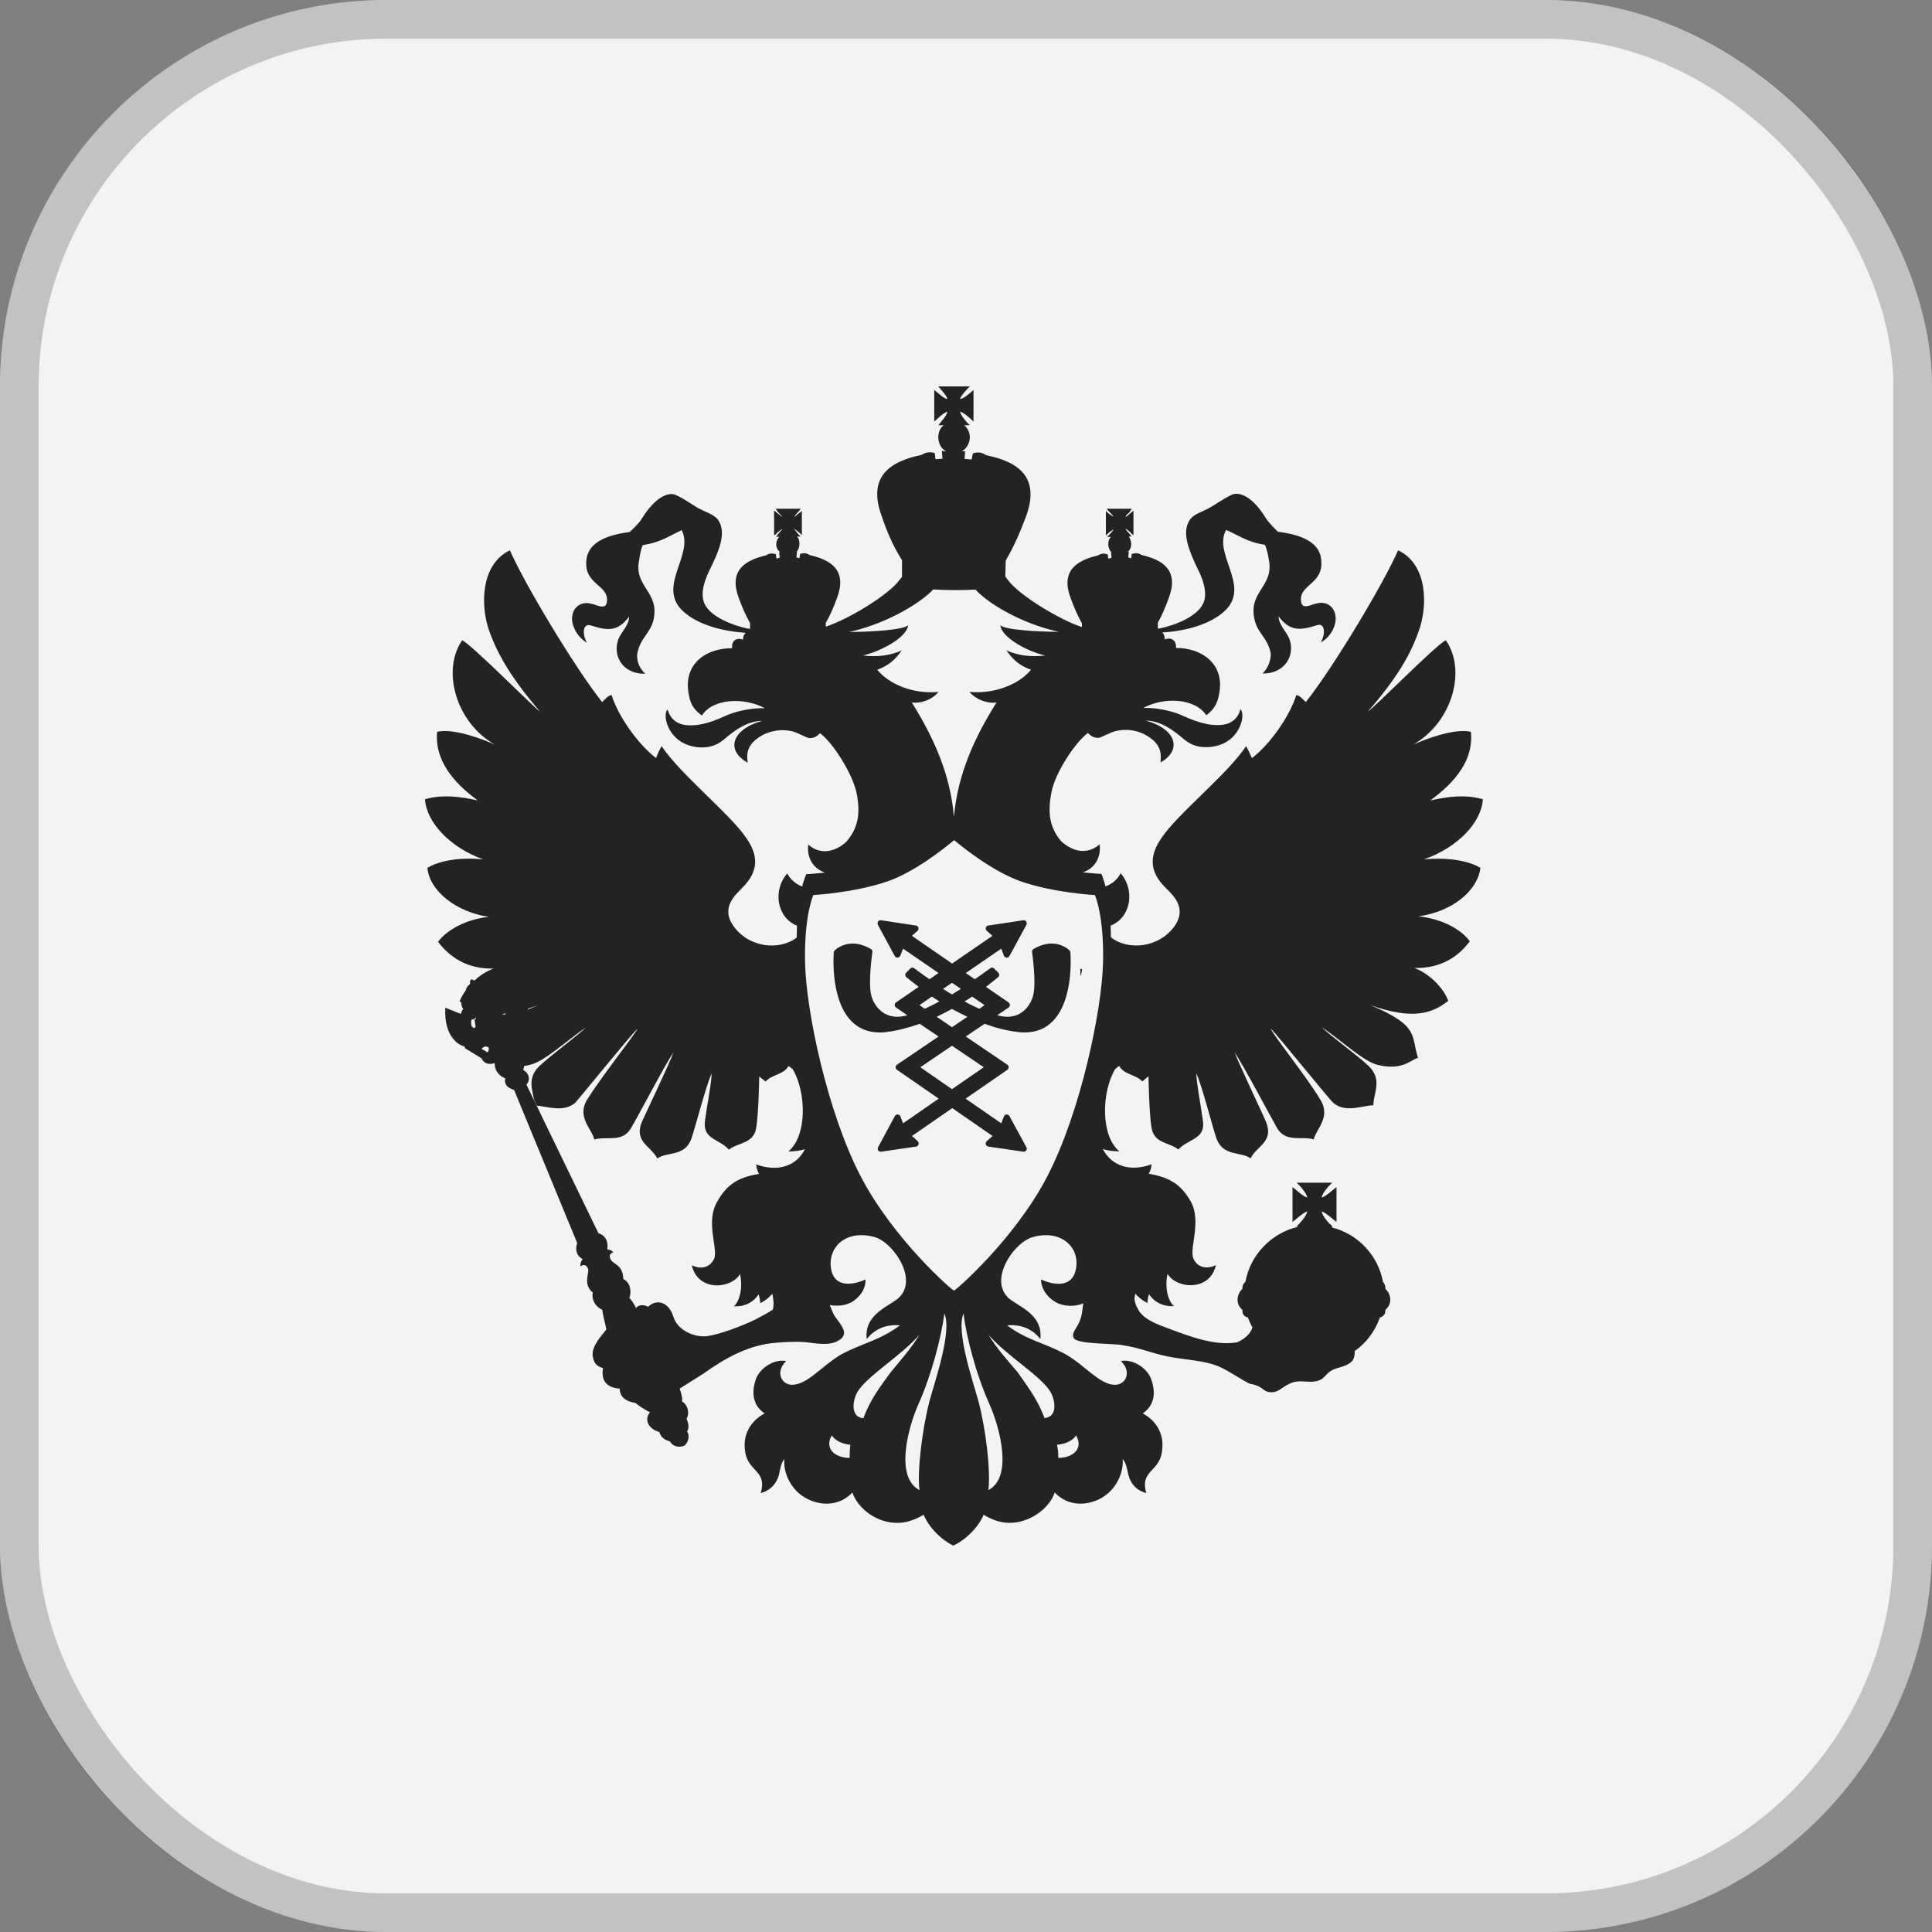
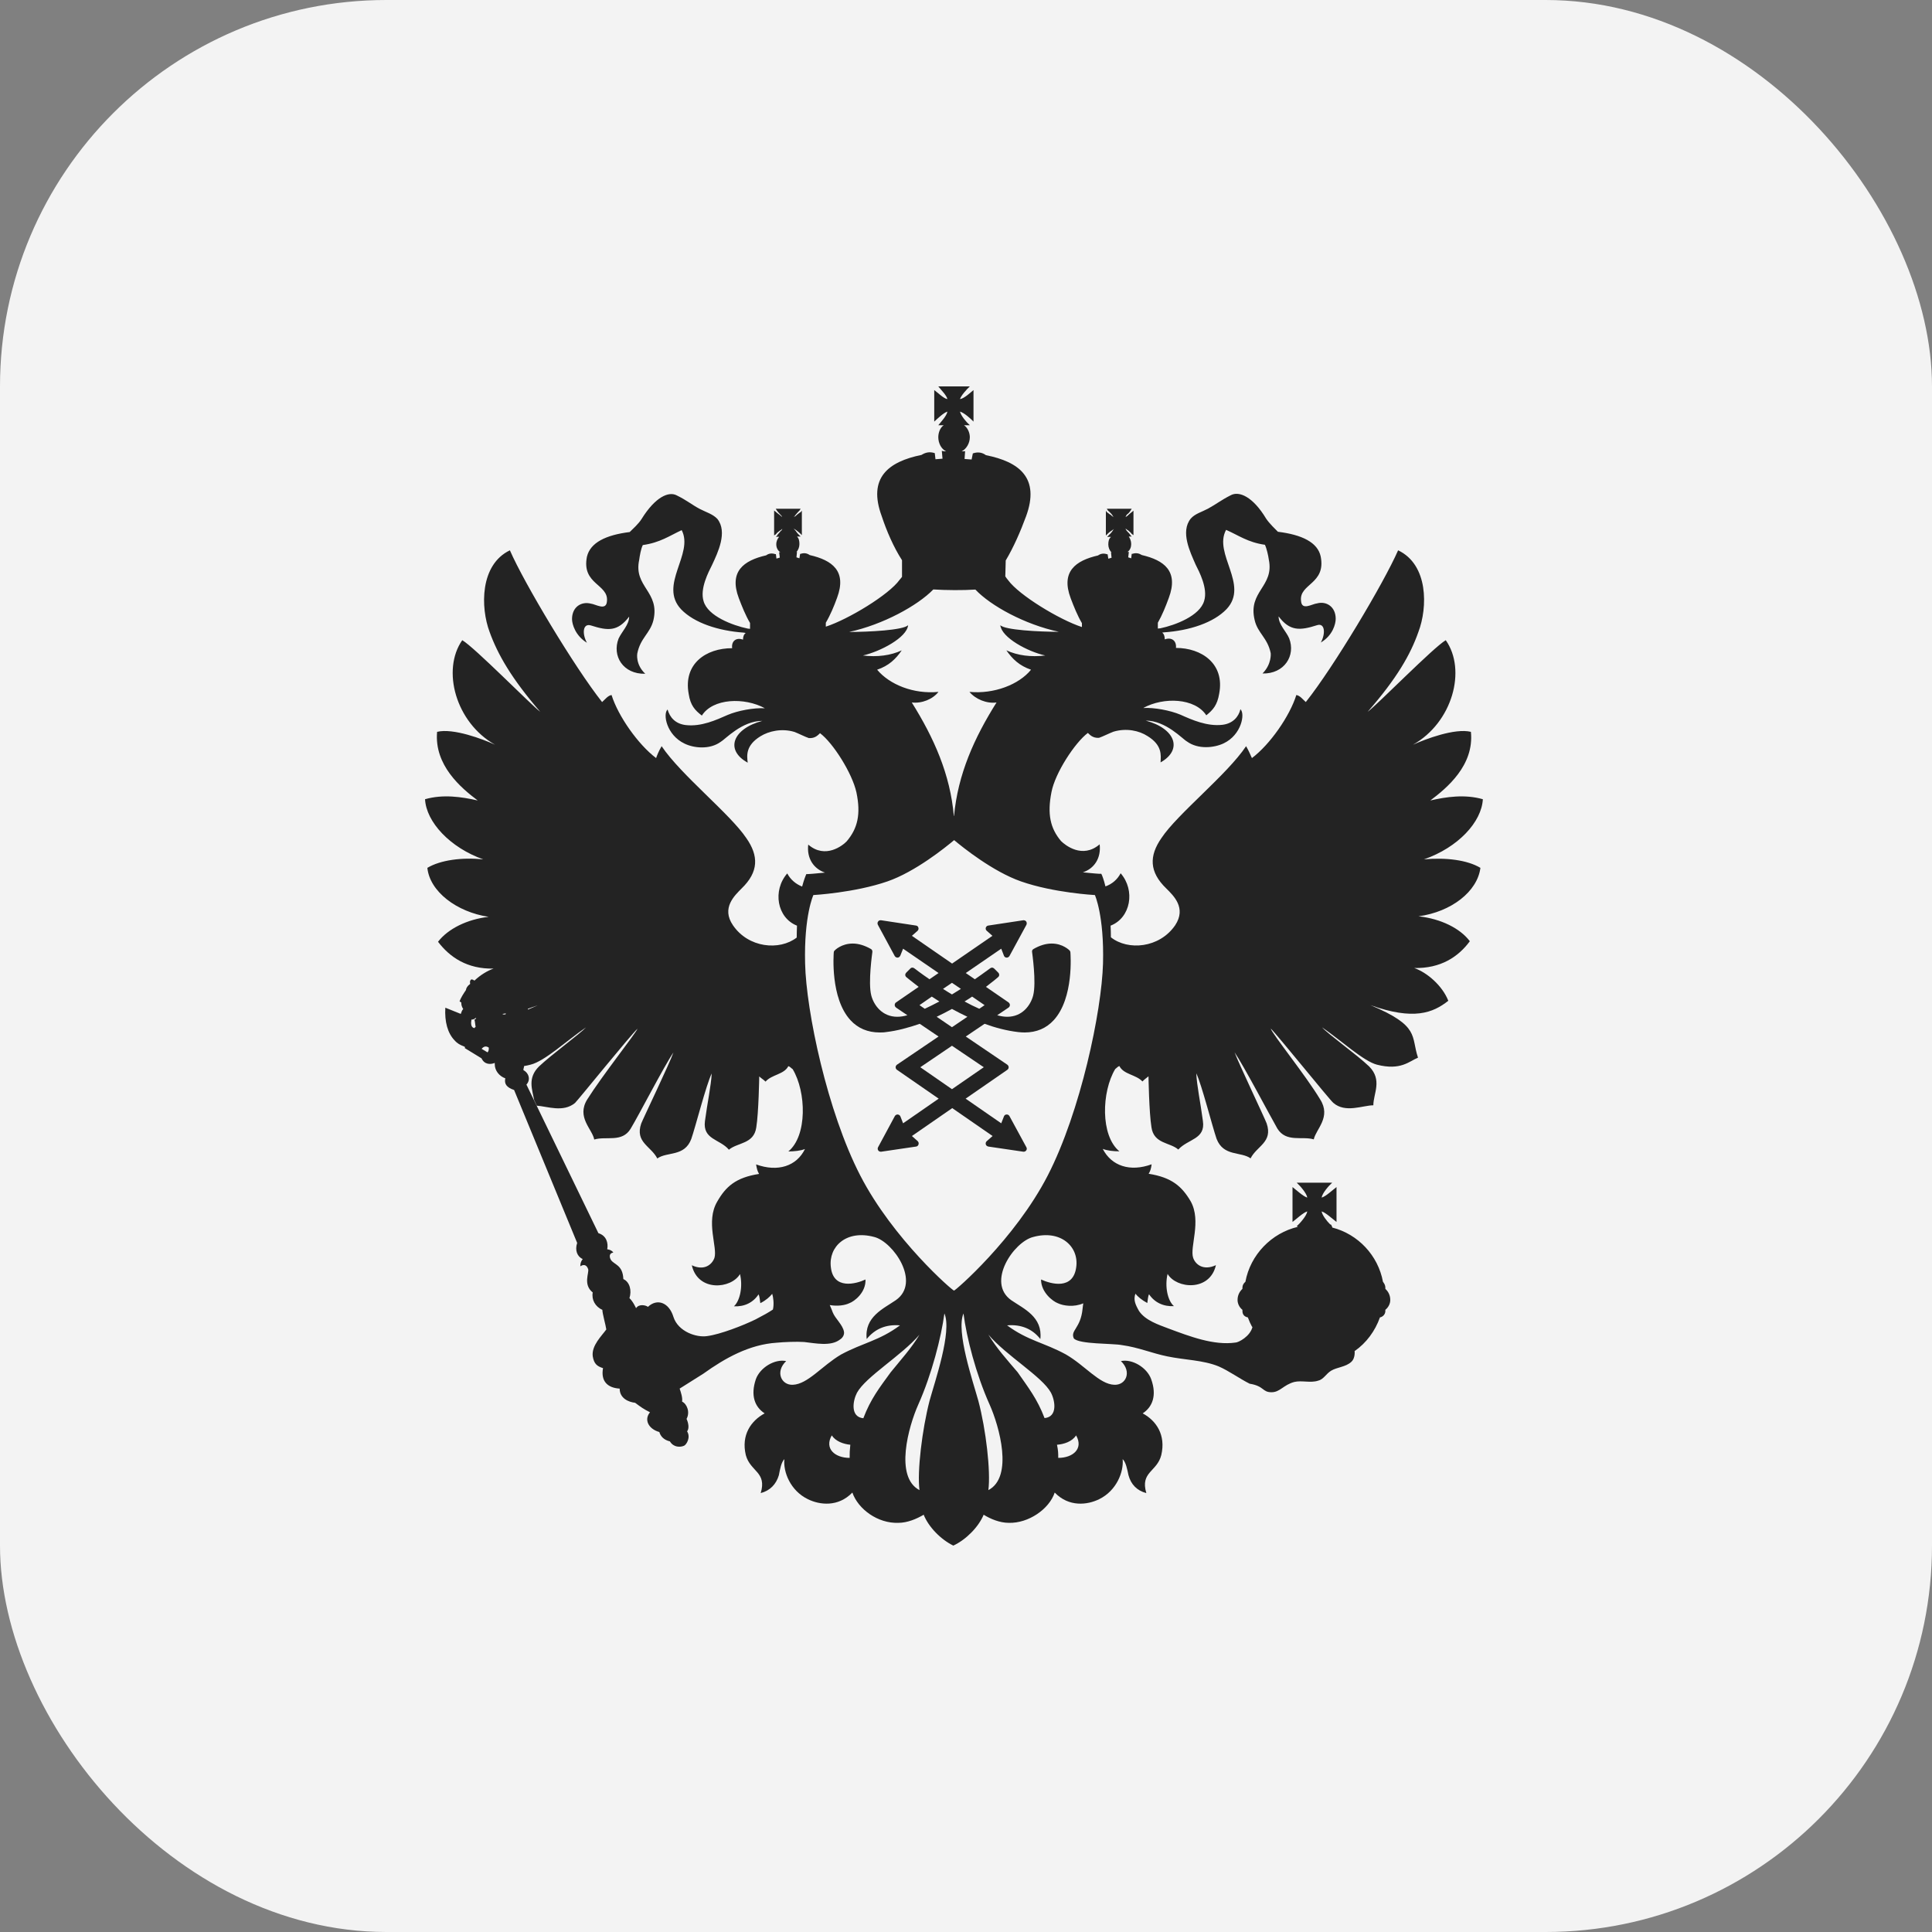
<svg xmlns="http://www.w3.org/2000/svg" width="50" height="50" viewBox="0 0 50 50" fill="none">
  <rect x="0" y="0" width="50" height="50" fill="#808080" stroke="none" />
  <rect width="50" height="50" rx="10" fill="#F3F3F3" />
-   <rect x="0.5" y="0.5" width="49" height="49" rx="9.5" stroke="black" stroke-opacity="0.2" />
  <path d="M27.684 24.601C27.677 24.594 27.509 24.419 27.218 24.419C27.064 24.419 26.907 24.468 26.749 24.559C26.721 24.573 26.703 24.604 26.71 24.636C26.71 24.643 26.826 25.427 26.738 25.764C26.672 26.016 26.458 26.314 26.069 26.314C25.985 26.314 25.901 26.3 25.81 26.275H25.807L26.101 26.076C26.122 26.062 26.136 26.037 26.136 26.009C26.136 25.981 26.122 25.96 26.101 25.942L25.516 25.54C25.701 25.399 25.817 25.302 25.831 25.288C25.849 25.273 25.859 25.252 25.859 25.231C25.859 25.21 25.852 25.189 25.835 25.172L25.73 25.067C25.715 25.053 25.695 25.042 25.674 25.042C25.656 25.042 25.639 25.049 25.625 25.06C25.617 25.063 25.463 25.182 25.229 25.343L24.994 25.182L25.912 24.552L25.982 24.734C25.992 24.762 26.02 24.783 26.052 24.783C26.052 24.783 26.052 24.783 26.055 24.783C26.083 24.783 26.111 24.765 26.125 24.741L26.563 23.935C26.577 23.907 26.574 23.876 26.56 23.851C26.546 23.83 26.521 23.816 26.493 23.816C26.49 23.816 26.486 23.816 26.483 23.816L25.579 23.953C25.547 23.956 25.523 23.977 25.512 24.009C25.505 24.037 25.512 24.068 25.537 24.089L25.684 24.219L24.64 24.937L23.6 24.219L23.747 24.089C23.768 24.068 23.778 24.037 23.768 24.009C23.761 23.977 23.736 23.956 23.705 23.953L22.801 23.816C22.797 23.816 22.794 23.816 22.791 23.816C22.762 23.816 22.738 23.827 22.724 23.851C22.706 23.876 22.706 23.907 22.72 23.935L23.155 24.741C23.169 24.765 23.197 24.783 23.225 24.783C23.228 24.783 23.228 24.783 23.228 24.783C23.26 24.783 23.284 24.762 23.299 24.734L23.372 24.552L24.29 25.182L24.055 25.343C23.82 25.182 23.666 25.063 23.663 25.06C23.649 25.049 23.631 25.042 23.614 25.042C23.593 25.042 23.572 25.049 23.558 25.067L23.453 25.172C23.439 25.186 23.428 25.207 23.428 25.231C23.428 25.252 23.439 25.273 23.456 25.288C23.474 25.302 23.589 25.399 23.775 25.54L23.19 25.942C23.169 25.956 23.155 25.981 23.155 26.009C23.155 26.037 23.169 26.058 23.19 26.076L23.484 26.275C23.484 26.275 23.484 26.275 23.481 26.275C23.39 26.3 23.305 26.314 23.221 26.314C22.832 26.314 22.615 26.016 22.549 25.764C22.461 25.427 22.577 24.643 22.577 24.636C22.58 24.604 22.566 24.573 22.538 24.559C22.377 24.468 22.22 24.419 22.069 24.419C21.775 24.419 21.606 24.59 21.599 24.601C21.585 24.611 21.578 24.632 21.578 24.646C21.575 24.695 21.484 25.827 22.009 26.401C22.202 26.612 22.458 26.72 22.762 26.72C22.815 26.72 22.875 26.72 22.931 26.71C23.228 26.675 23.519 26.594 23.803 26.496L24.29 26.825L23.214 27.554C23.193 27.571 23.179 27.593 23.179 27.62C23.179 27.645 23.19 27.67 23.214 27.687L24.293 28.433L23.372 29.071L23.302 28.892C23.291 28.864 23.263 28.846 23.232 28.843C23.232 28.843 23.232 28.843 23.228 28.843C23.2 28.843 23.172 28.86 23.158 28.885L22.724 29.691C22.71 29.715 22.713 29.75 22.727 29.771C22.741 29.792 22.766 29.806 22.794 29.806C22.797 29.806 22.801 29.806 22.805 29.806L23.708 29.673C23.74 29.67 23.764 29.645 23.771 29.617C23.782 29.586 23.771 29.554 23.75 29.533L23.6 29.4L24.644 28.678L25.688 29.4L25.537 29.533C25.512 29.554 25.505 29.586 25.512 29.617C25.519 29.645 25.547 29.666 25.579 29.673L26.483 29.806C26.486 29.806 26.49 29.806 26.493 29.806C26.518 29.806 26.542 29.796 26.56 29.771C26.577 29.747 26.577 29.715 26.563 29.691L26.125 28.885C26.111 28.86 26.087 28.843 26.055 28.843H26.052C26.017 28.843 25.992 28.864 25.982 28.892L25.912 29.071L24.99 28.433L26.069 27.687C26.09 27.673 26.104 27.648 26.104 27.62C26.104 27.593 26.09 27.571 26.069 27.554L24.994 26.825L25.481 26.496C25.761 26.598 26.052 26.675 26.35 26.71C26.409 26.717 26.465 26.72 26.518 26.72C26.826 26.72 27.078 26.612 27.271 26.401C27.796 25.827 27.705 24.695 27.702 24.646C27.702 24.632 27.695 24.615 27.684 24.601ZM24.637 25.435L24.868 25.592C24.794 25.638 24.717 25.687 24.637 25.736C24.556 25.687 24.479 25.641 24.405 25.592L24.637 25.435ZM23.796 26.013L24.115 25.792C24.178 25.831 24.241 25.872 24.311 25.918C24.185 25.985 24.059 26.048 23.933 26.107L23.796 26.013ZM25.46 27.62L24.637 28.188L23.817 27.62L24.637 27.064L25.46 27.62ZM24.637 26.584L24.241 26.314C24.381 26.247 24.511 26.181 24.637 26.111C24.763 26.181 24.896 26.247 25.036 26.314L24.637 26.584ZM25.344 26.107C25.218 26.051 25.088 25.988 24.962 25.918C25.032 25.876 25.096 25.834 25.159 25.792L25.481 26.013L25.344 26.107Z" fill="#232323" />
-   <path d="M27.961 25.266C27.992 25.203 28.006 25.084 28.006 25.084L27.961 25.07V25.266Z" fill="#232323" />
  <path d="M38.313 22.46C37.976 22.257 37.419 22.187 36.852 22.24C37.738 21.931 38.344 21.273 38.376 20.684C37.913 20.551 37.433 20.621 37.017 20.716C37.447 20.393 38.155 19.805 38.067 18.94C37.651 18.838 36.887 19.129 36.568 19.273C37.591 18.698 37.959 17.339 37.416 16.568C37.094 16.757 35.633 18.25 35.395 18.421C36.151 17.556 36.505 16.936 36.708 16.355C36.95 15.72 36.968 14.614 36.183 14.242C35.812 15.09 34.515 17.265 33.794 18.169C33.713 18.099 33.65 18.005 33.549 17.987C33.377 18.537 32.865 19.269 32.4 19.619C32.375 19.574 32.33 19.448 32.249 19.311C31.755 20.05 30.473 21.063 30.06 21.686C29.737 22.149 29.737 22.565 30.186 22.996C30.368 23.178 30.711 23.497 30.413 23.946C30.007 24.538 29.191 24.608 28.75 24.257C28.75 24.152 28.746 24.051 28.742 23.956C29.264 23.753 29.387 23.042 29.002 22.6C28.918 22.762 28.778 22.881 28.609 22.94C28.564 22.755 28.525 22.667 28.522 22.657L28.501 22.614H28.455C28.452 22.614 28.28 22.604 28.024 22.576C28.315 22.481 28.501 22.212 28.459 21.851C28.01 22.236 27.562 21.868 27.46 21.767C27.18 21.437 27.1 21.066 27.212 20.499C27.306 20.005 27.818 19.22 28.154 18.968C28.203 19.013 28.28 19.108 28.445 19.094C28.539 19.062 28.697 18.982 28.816 18.936C29.156 18.835 29.485 18.912 29.695 19.048C30.081 19.283 30.046 19.542 30.035 19.731C30.62 19.402 30.417 18.852 29.65 18.649C30.175 18.649 30.606 19.129 30.718 19.189C31.009 19.402 31.426 19.353 31.668 19.238C32.133 19.017 32.228 18.467 32.102 18.355C32.056 18.551 31.906 18.726 31.636 18.758C31.237 18.803 30.851 18.631 30.547 18.495C30.287 18.386 29.87 18.306 29.587 18.323C30.112 18.032 30.928 18.064 31.219 18.512C31.394 18.372 31.503 18.246 31.552 17.955C31.703 17.171 31.09 16.768 30.434 16.768C30.452 16.579 30.319 16.484 30.144 16.547C30.144 16.467 30.123 16.404 30.077 16.372C30.091 16.372 30.112 16.365 30.126 16.365C30.785 16.32 31.408 16.116 31.745 15.762C32.333 15.132 31.394 14.333 31.731 13.713C32.053 13.853 32.291 14.036 32.736 14.099C32.781 14.193 32.824 14.382 32.837 14.484C32.981 15.184 32.291 15.3 32.47 16.046C32.547 16.386 32.803 16.502 32.886 16.904C32.886 16.904 32.918 17.185 32.673 17.43C33.24 17.444 33.538 16.964 33.363 16.519C33.286 16.337 33.09 16.165 33.09 15.952C33.38 16.337 33.64 16.323 34.088 16.179C34.291 16.116 34.309 16.4 34.183 16.628C34.491 16.446 34.568 16.148 34.568 16.015C34.568 15.699 34.323 15.552 34.088 15.615C33.955 15.629 33.689 15.812 33.671 15.552C33.615 15.104 34.323 15.121 34.179 14.4C34.102 14.039 33.699 13.839 33.072 13.762C33.009 13.699 32.852 13.549 32.767 13.422C32.424 12.851 32.067 12.701 31.853 12.816C31.601 12.943 31.471 13.051 31.265 13.163C31.1 13.251 30.925 13.296 30.816 13.422C30.543 13.762 30.802 14.288 30.942 14.61C31.037 14.799 31.265 15.23 31.163 15.552C31.051 15.938 30.417 16.179 30.032 16.26C30.007 16.26 29.989 16.267 29.965 16.267V16.116C30.077 15.92 30.172 15.685 30.249 15.472C30.508 14.778 30.123 14.498 29.552 14.365C29.478 14.319 29.401 14.302 29.306 14.333H29.289L29.275 14.449L29.198 14.424L29.215 14.284H29.18C29.247 14.239 29.275 14.158 29.275 14.081C29.275 13.997 29.243 13.93 29.212 13.885H29.289L29.257 13.853C29.243 13.822 29.212 13.79 29.163 13.741C29.149 13.727 29.131 13.696 29.131 13.678C29.145 13.692 29.163 13.71 29.194 13.724C29.226 13.755 29.271 13.787 29.289 13.818L29.334 13.85V13.216L29.289 13.254C29.275 13.268 29.226 13.3 29.194 13.335C29.163 13.366 29.149 13.366 29.131 13.38C29.131 13.366 29.145 13.349 29.163 13.317C29.212 13.286 29.243 13.24 29.257 13.216L29.289 13.167H28.644L28.676 13.216C28.707 13.237 28.746 13.286 28.778 13.317C28.792 13.349 28.809 13.366 28.823 13.38C28.806 13.366 28.778 13.366 28.76 13.335C28.704 13.303 28.676 13.272 28.644 13.254L28.62 13.216V13.86L28.651 13.829C28.683 13.797 28.715 13.766 28.767 13.734C28.785 13.72 28.813 13.703 28.83 13.689C28.813 13.703 28.799 13.734 28.785 13.752C28.753 13.801 28.711 13.829 28.683 13.864L28.651 13.895H28.753C28.697 13.941 28.683 14.008 28.683 14.091C28.683 14.169 28.715 14.249 28.767 14.295H28.753L28.767 14.435L28.683 14.459L28.665 14.344H28.651C28.557 14.312 28.48 14.33 28.417 14.375C27.835 14.508 27.45 14.792 27.709 15.482C27.79 15.696 27.884 15.931 28 16.127V16.228C27.418 16.039 26.371 15.402 26.091 15.016C26.059 14.978 26.035 14.946 26.021 14.922H26.017L26.028 14.505C26.231 14.165 26.413 13.748 26.553 13.366C26.921 12.368 26.378 11.951 25.516 11.78C25.429 11.716 25.32 11.685 25.177 11.734L25.145 11.892L24.963 11.878L24.977 11.675C24.952 11.681 24.921 11.681 24.889 11.681C25.012 11.618 25.099 11.468 25.099 11.314C25.099 11.201 25.043 11.068 24.949 11.005H25.099C25.012 10.928 24.872 10.764 24.844 10.652C24.952 10.683 25.117 10.83 25.194 10.911V10.095C25.117 10.158 24.952 10.315 24.844 10.329C24.872 10.238 25.012 10.081 25.099 10H24.283C24.346 10.081 24.504 10.238 24.518 10.329C24.423 10.315 24.266 10.158 24.178 10.095V10.911C24.266 10.83 24.42 10.683 24.518 10.652C24.504 10.76 24.346 10.925 24.283 11.005H24.423C24.329 11.068 24.283 11.201 24.283 11.314C24.283 11.468 24.36 11.622 24.486 11.681C24.455 11.681 24.423 11.681 24.374 11.667L24.392 11.871L24.21 11.885L24.192 11.727C24.052 11.681 23.944 11.713 23.849 11.773C22.994 11.948 22.451 12.361 22.819 13.359C22.945 13.741 23.127 14.162 23.344 14.498V14.929C23.33 14.943 23.313 14.974 23.281 15.006C23.008 15.391 21.954 16.029 21.372 16.218V16.116C21.488 15.92 21.586 15.685 21.663 15.472C21.922 14.778 21.537 14.498 20.955 14.365C20.889 14.319 20.815 14.302 20.721 14.333H20.707L20.689 14.449L20.612 14.424L20.626 14.284H20.612C20.658 14.239 20.689 14.158 20.689 14.081C20.689 13.997 20.675 13.93 20.626 13.885H20.721L20.689 13.853C20.658 13.822 20.626 13.79 20.595 13.741C20.581 13.727 20.556 13.696 20.539 13.678C20.556 13.692 20.595 13.71 20.609 13.724C20.654 13.755 20.686 13.787 20.721 13.818L20.752 13.85V13.216L20.721 13.254C20.689 13.268 20.658 13.3 20.609 13.335C20.595 13.366 20.556 13.366 20.539 13.38C20.556 13.366 20.577 13.349 20.595 13.317C20.626 13.286 20.658 13.24 20.689 13.216L20.721 13.167H20.076L20.108 13.216C20.122 13.237 20.164 13.286 20.195 13.317C20.227 13.349 20.241 13.366 20.241 13.38C20.23 13.363 20.213 13.363 20.185 13.331C20.146 13.3 20.097 13.268 20.083 13.251L20.034 13.212V13.857L20.083 13.825C20.097 13.794 20.146 13.762 20.185 13.731C20.216 13.717 20.23 13.699 20.244 13.685C20.244 13.699 20.23 13.731 20.199 13.748C20.167 13.797 20.125 13.825 20.111 13.86L20.08 13.892H20.164C20.125 13.937 20.09 14.004 20.09 14.088C20.09 14.165 20.122 14.246 20.195 14.291H20.164L20.181 14.431L20.094 14.456L20.08 14.34H20.062C19.968 14.309 19.89 14.326 19.828 14.372C19.246 14.505 18.861 14.789 19.12 15.479C19.201 15.692 19.295 15.927 19.411 16.123V16.274C19.386 16.274 19.365 16.267 19.348 16.267C18.962 16.186 18.318 15.945 18.209 15.559C18.108 15.237 18.335 14.806 18.43 14.617C18.58 14.295 18.833 13.769 18.566 13.43C18.447 13.303 18.276 13.258 18.108 13.17C17.904 13.062 17.778 12.95 17.519 12.823C17.312 12.708 16.962 12.855 16.605 13.43C16.528 13.556 16.363 13.703 16.297 13.769C15.677 13.846 15.277 14.043 15.19 14.407C15.046 15.128 15.754 15.114 15.708 15.559C15.691 15.819 15.417 15.636 15.291 15.622C15.046 15.559 14.804 15.706 14.804 16.022C14.804 16.155 14.892 16.453 15.19 16.635C15.063 16.407 15.078 16.123 15.291 16.186C15.739 16.33 15.988 16.344 16.282 15.959C16.282 16.169 16.093 16.344 16.009 16.526C15.834 16.975 16.125 17.451 16.699 17.437C16.44 17.192 16.493 16.912 16.493 16.912C16.573 16.509 16.825 16.393 16.91 16.053C17.085 15.307 16.391 15.191 16.542 14.491C16.556 14.389 16.587 14.2 16.636 14.106C17.085 14.043 17.33 13.864 17.642 13.72C17.964 14.34 17.036 15.139 17.628 15.77C17.967 16.123 18.594 16.326 19.246 16.372C19.26 16.372 19.281 16.379 19.299 16.383C19.253 16.414 19.229 16.474 19.229 16.554C19.057 16.491 18.924 16.586 18.948 16.775C18.272 16.775 17.677 17.178 17.824 17.962C17.869 18.253 17.981 18.379 18.164 18.519C18.447 18.071 19.264 18.04 19.796 18.33C19.505 18.313 19.088 18.393 18.833 18.502C18.531 18.635 18.15 18.81 17.75 18.765C17.474 18.733 17.333 18.561 17.277 18.362C17.151 18.474 17.246 19.02 17.715 19.244C17.95 19.36 18.367 19.409 18.657 19.195C18.77 19.132 19.201 18.656 19.729 18.656C18.966 18.859 18.752 19.409 19.351 19.738C19.326 19.549 19.299 19.29 19.68 19.055C19.894 18.922 20.23 18.842 20.563 18.943C20.679 18.989 20.836 19.069 20.931 19.101C21.096 19.115 21.173 19.02 21.222 18.975C21.561 19.227 22.055 20.012 22.164 20.506C22.283 21.073 22.195 21.441 21.912 21.774C21.817 21.875 21.362 22.243 20.917 21.858C20.875 22.219 21.061 22.485 21.351 22.583C21.092 22.611 20.917 22.621 20.913 22.621H20.868L20.85 22.663C20.847 22.671 20.808 22.762 20.759 22.944C20.598 22.881 20.458 22.765 20.374 22.604C19.989 23.045 20.108 23.753 20.626 23.956C20.623 24.054 20.619 24.156 20.619 24.264C20.174 24.608 19.369 24.534 18.969 23.946C18.661 23.497 19.015 23.175 19.19 22.996C19.638 22.565 19.638 22.149 19.312 21.686C18.896 21.066 17.617 20.05 17.123 19.311C17.043 19.444 16.997 19.57 16.98 19.619C16.517 19.269 15.999 18.537 15.827 17.987C15.732 18.001 15.662 18.099 15.582 18.169C14.867 17.265 13.564 15.09 13.196 14.242C12.419 14.614 12.433 15.72 12.671 16.355C12.881 16.936 13.235 17.556 13.981 18.421C13.746 18.246 12.286 16.757 11.963 16.568C11.424 17.339 11.792 18.698 12.811 19.273C12.499 19.129 11.729 18.838 11.312 18.94C11.235 19.805 11.932 20.393 12.363 20.716C11.942 20.621 11.462 20.551 11 20.684C11.031 21.273 11.645 21.935 12.506 22.24C11.956 22.184 11.399 22.257 11.06 22.46C11.123 23.073 11.816 23.602 12.646 23.728C12.089 23.791 11.595 24.037 11.336 24.373C11.641 24.772 12.089 25.081 12.773 25.067C12.615 25.123 12.433 25.231 12.279 25.378C12.261 25.364 12.229 25.347 12.201 25.347C12.166 25.361 12.156 25.41 12.166 25.441C12.166 25.441 12.166 25.441 12.166 25.466C12.1 25.512 12.065 25.567 12.058 25.623C11.995 25.715 11.928 25.82 11.893 25.914C11.911 25.921 11.925 25.939 11.939 25.946C11.935 25.995 11.949 26.054 11.988 26.114C11.956 26.145 11.942 26.191 11.925 26.24L11.525 26.079C11.504 26.443 11.585 26.741 11.767 26.927C11.911 27.091 12.075 27.067 12.026 27.123L12.461 27.389C12.538 27.554 12.695 27.554 12.804 27.508C12.804 27.508 12.804 27.522 12.804 27.54C12.804 27.711 12.923 27.852 13.077 27.907C13.046 28.051 13.109 28.142 13.305 28.209L14.937 32.167C14.874 32.356 14.937 32.521 15.081 32.584C15.046 32.63 15.018 32.679 15.018 32.773C15.081 32.728 15.175 32.71 15.221 32.843C15.253 32.938 15.081 33.243 15.34 33.449C15.305 33.632 15.403 33.817 15.589 33.898C15.589 33.992 15.677 34.297 15.691 34.406C15.575 34.57 15.305 34.822 15.34 35.099C15.372 35.295 15.449 35.358 15.606 35.407C15.543 35.761 15.739 35.919 16.037 35.937C16.037 36.196 16.279 36.287 16.437 36.304C16.587 36.416 16.65 36.462 16.822 36.55C16.664 36.735 16.776 36.98 17.064 37.061C17.095 37.169 17.176 37.264 17.337 37.303C17.431 37.46 17.603 37.46 17.705 37.415C17.768 37.383 17.88 37.201 17.782 37.043C17.845 36.966 17.813 36.816 17.768 36.721C17.862 36.55 17.782 36.336 17.652 36.273C17.67 36.178 17.621 36.028 17.589 35.937C17.817 35.793 18.101 35.614 18.202 35.551C18.759 35.152 19.39 34.794 20.104 34.749C20.286 34.731 20.623 34.717 20.812 34.731C21.103 34.763 21.502 34.85 21.737 34.668C21.81 34.623 21.856 34.542 21.842 34.465C21.81 34.283 21.614 34.125 21.551 33.964C21.533 33.915 21.505 33.842 21.474 33.775C21.677 33.81 21.866 33.782 21.982 33.726C22.108 33.681 22.413 33.453 22.399 33.113C22.154 33.229 21.565 33.386 21.502 32.791C21.439 32.265 21.901 31.817 22.626 32.013C23.12 32.139 23.842 33.19 23.183 33.649C22.861 33.87 22.367 34.08 22.43 34.654C22.64 34.395 22.924 34.269 23.292 34.3C22.752 34.7 22.336 34.749 21.768 35.054C21.274 35.344 20.906 35.824 20.518 35.838C20.22 35.852 20.055 35.499 20.346 35.225C20.055 35.162 19.67 35.39 19.561 35.695C19.421 36.112 19.53 36.409 19.789 36.578C19.439 36.767 19.176 37.135 19.302 37.66C19.421 38.091 19.852 38.091 19.687 38.641C19.929 38.578 20.087 38.413 20.157 38.178C20.188 38.014 20.22 37.842 20.3 37.762C20.265 38.091 20.454 38.578 20.906 38.798C21.211 38.949 21.691 39.009 22.059 38.627C22.209 39.058 22.717 39.429 23.246 39.411C23.488 39.411 23.726 39.306 23.905 39.201C24.031 39.52 24.353 39.846 24.672 40C25.001 39.846 25.324 39.52 25.457 39.201C25.632 39.31 25.874 39.411 26.108 39.411C26.616 39.425 27.152 39.058 27.296 38.627C27.664 39.009 28.143 38.949 28.448 38.798C28.897 38.578 29.086 38.091 29.054 37.762C29.138 37.842 29.17 38.014 29.205 38.178C29.268 38.413 29.422 38.578 29.667 38.641C29.503 38.091 29.944 38.091 30.053 37.66C30.179 37.135 29.919 36.763 29.573 36.578C29.825 36.413 29.944 36.115 29.793 35.695C29.685 35.39 29.299 35.162 29.009 35.225C29.299 35.499 29.142 35.852 28.837 35.838C28.452 35.824 28.084 35.341 27.587 35.054C27.023 34.745 26.606 34.7 26.063 34.3C26.431 34.269 26.721 34.395 26.924 34.654C26.988 34.08 26.494 33.87 26.171 33.649C25.52 33.19 26.234 32.139 26.739 32.013C27.453 31.817 27.926 32.265 27.853 32.791C27.776 33.39 27.201 33.232 26.942 33.113C26.942 33.449 27.247 33.677 27.373 33.726C27.52 33.796 27.793 33.835 28.035 33.73C28.028 33.789 28.017 33.852 28.017 33.87C27.968 34.381 27.695 34.427 27.79 34.637C27.923 34.794 28.802 34.763 29.04 34.812C29.457 34.868 29.811 35.022 30.21 35.103C30.659 35.197 31.135 35.197 31.538 35.362C31.797 35.474 32.088 35.684 32.34 35.81C32.725 35.873 32.662 36.031 32.907 36.031C33.128 36.031 33.212 35.842 33.496 35.765C33.692 35.719 33.913 35.796 34.109 35.733C34.253 35.702 34.316 35.555 34.449 35.474C34.606 35.38 34.827 35.38 34.974 35.243C35.051 35.173 35.069 35.04 35.055 34.945L35.058 34.966C35.36 34.756 35.587 34.448 35.713 34.094C35.791 34.08 35.853 34.01 35.853 33.929C35.853 33.915 35.853 33.898 35.853 33.898C35.931 33.835 35.98 33.74 35.98 33.645C35.98 33.526 35.934 33.432 35.853 33.355C35.853 33.355 35.853 33.337 35.853 33.323C35.853 33.26 35.822 33.215 35.791 33.172C35.664 32.489 35.146 31.939 34.477 31.768C34.477 31.75 34.477 31.75 34.477 31.736H34.463C34.463 31.705 34.449 31.687 34.424 31.687C34.33 31.593 34.218 31.446 34.204 31.351C34.312 31.383 34.494 31.554 34.589 31.624V30.721C34.494 30.791 34.316 30.962 34.204 30.994C34.218 30.882 34.389 30.685 34.477 30.608H33.559C33.643 30.685 33.818 30.882 33.832 30.994C33.724 30.962 33.542 30.791 33.45 30.721V31.624C33.545 31.554 33.724 31.383 33.832 31.351C33.818 31.463 33.643 31.659 33.559 31.736L33.591 31.75C32.907 31.908 32.358 32.475 32.231 33.172C32.186 33.211 32.154 33.26 32.154 33.323C32.154 33.337 32.154 33.355 32.154 33.355C32.074 33.432 32.028 33.526 32.028 33.645C32.028 33.736 32.074 33.835 32.154 33.898C32.154 33.898 32.154 33.912 32.154 33.929C32.154 34.031 32.218 34.08 32.294 34.094C32.326 34.181 32.365 34.269 32.407 34.346C32.407 34.339 32.407 34.339 32.417 34.329C32.361 34.588 32.046 34.745 31.976 34.745C31.415 34.826 30.795 34.588 30.231 34.378C29.983 34.283 29.643 34.174 29.478 33.929C29.377 33.751 29.331 33.639 29.384 33.481C29.447 33.558 29.548 33.645 29.692 33.722C29.706 33.645 29.706 33.558 29.737 33.495C29.881 33.709 30.109 33.817 30.382 33.803C30.217 33.663 30.14 33.292 30.217 32.969C30.445 33.355 31.31 33.432 31.468 32.742C31.145 32.892 30.939 32.728 30.879 32.553C30.785 32.276 31.1 31.607 30.816 31.092C30.589 30.706 30.329 30.472 29.727 30.377C29.772 30.304 29.79 30.241 29.804 30.132C29.247 30.335 28.767 30.177 28.539 29.733C28.651 29.778 28.813 29.796 28.97 29.796C28.476 29.393 28.508 28.254 28.862 27.666C28.907 27.634 28.925 27.603 28.97 27.589C29.079 27.809 29.401 27.809 29.566 27.988C29.629 27.925 29.66 27.907 29.723 27.855C29.723 27.855 29.737 28.79 29.8 29.176C29.863 29.607 30.28 29.561 30.494 29.75C30.746 29.473 31.202 29.487 31.131 29.011C31.069 28.535 30.974 28.1 30.96 27.778C31.1 28.069 31.377 29.162 31.485 29.473C31.664 29.936 32.112 29.796 32.365 29.978C32.529 29.655 32.946 29.561 32.781 29.074C32.736 28.948 32.053 27.512 31.951 27.235C32.193 27.589 32.855 28.853 33.058 29.207C33.286 29.575 33.703 29.396 34 29.487C34.056 29.221 34.459 28.913 34.165 28.451C33.797 27.837 32.932 26.769 32.886 26.618C33.058 26.783 34.4 28.451 34.505 28.541C34.817 28.815 35.272 28.605 35.542 28.605C35.542 28.3 35.783 27.953 35.433 27.599C35.111 27.291 34.372 26.765 34.214 26.587C34.708 26.927 35.29 27.466 35.636 27.554C36.249 27.711 36.47 27.466 36.698 27.372C36.509 26.815 36.761 26.555 35.465 26.012C36.586 26.412 37.083 26.215 37.482 25.9C37.325 25.501 36.925 25.165 36.6 25.052C37.286 25.067 37.742 24.762 38.039 24.359C37.787 24.023 37.286 23.777 36.712 23.714C37.559 23.599 38.236 23.073 38.313 22.46ZM12.31 26.576C12.296 26.576 12.296 26.59 12.279 26.608C12.184 26.594 12.184 26.482 12.201 26.387C12.247 26.387 12.279 26.373 12.31 26.342L12.324 26.359L12.279 26.391C12.296 26.45 12.296 26.513 12.31 26.576ZM12.618 27.235L12.464 27.144C12.527 27.07 12.587 27.07 12.65 27.112C12.65 27.158 12.65 27.203 12.618 27.235ZM13.081 26.254C13.06 26.254 13.039 26.254 13.018 26.254C13.014 26.251 13.011 26.244 13.007 26.24C13.035 26.233 13.067 26.233 13.091 26.226C13.091 26.233 13.084 26.244 13.081 26.254ZM21.989 37.73C21.604 37.73 21.33 37.488 21.526 37.148C21.628 37.303 21.831 37.373 22.006 37.39C21.989 37.551 21.989 37.597 21.989 37.73ZM27.849 37.148C28.046 37.488 27.772 37.73 27.387 37.73C27.387 37.597 27.387 37.551 27.355 37.39C27.534 37.376 27.744 37.31 27.849 37.148ZM21.975 16.355C22.854 16.165 23.751 15.671 24.154 15.255C24.486 15.276 24.917 15.279 25.243 15.258C25.639 15.678 26.522 16.162 27.404 16.351C26.893 16.351 26 16.305 25.888 16.179C25.919 16.502 26.602 16.866 27.051 16.964C26.679 17.01 26.336 16.964 26.045 16.831C26.203 17.059 26.385 17.23 26.683 17.332C26.371 17.717 25.726 17.966 25.089 17.906C25.247 18.096 25.537 18.215 25.79 18.18C25.215 19.094 24.791 20.033 24.69 21.119H24.686V21.122C24.591 20.033 24.168 19.094 23.597 18.18C23.856 18.211 24.14 18.096 24.287 17.906C23.642 17.969 23.022 17.717 22.7 17.332C23.001 17.23 23.18 17.059 23.337 16.831C23.054 16.964 22.7 17.01 22.332 16.964C22.78 16.862 23.471 16.502 23.502 16.179C23.38 16.309 22.486 16.355 21.975 16.355ZM13.915 26.019C13.834 26.054 13.736 26.096 13.662 26.128C13.662 26.121 13.662 26.114 13.662 26.107C13.739 26.075 13.837 26.047 13.915 26.019ZM19.568 30.135C19.586 30.244 19.6 30.307 19.645 30.381C19.039 30.475 18.784 30.71 18.563 31.095C18.255 31.614 18.577 32.283 18.489 32.556C18.426 32.728 18.227 32.896 17.904 32.745C18.062 33.439 18.924 33.358 19.151 32.973C19.229 33.295 19.151 33.666 18.994 33.807C19.264 33.821 19.491 33.712 19.631 33.498C19.663 33.561 19.663 33.649 19.677 33.726C19.828 33.649 19.922 33.561 19.985 33.484C20.01 33.561 20.038 33.743 20.003 33.891C19.887 33.968 19.757 34.041 19.554 34.146C19.232 34.304 18.643 34.532 18.307 34.577C18.03 34.623 17.55 34.465 17.428 34.08C17.316 33.712 17.011 33.593 16.769 33.821C16.706 33.775 16.535 33.74 16.461 33.856C16.461 33.856 16.384 33.681 16.29 33.596C16.352 33.407 16.303 33.179 16.132 33.102C16.118 32.731 15.89 32.731 15.81 32.605C15.764 32.528 15.764 32.43 15.873 32.416C15.827 32.346 15.729 32.332 15.715 32.332C15.746 32.174 15.697 31.978 15.487 31.915L13.624 28.069C13.743 27.942 13.68 27.76 13.547 27.697C13.547 27.697 13.547 27.683 13.547 27.666C13.557 27.634 13.561 27.613 13.564 27.589C13.613 27.582 13.676 27.568 13.729 27.554C14.097 27.466 14.671 26.927 15.168 26.587C14.993 26.769 14.272 27.294 13.95 27.599C13.648 27.897 13.774 28.195 13.823 28.465L13.893 28.615C14.167 28.633 14.576 28.797 14.881 28.545C14.976 28.451 16.321 26.783 16.5 26.622C16.43 26.773 15.582 27.841 15.197 28.454C14.913 28.916 15.33 29.221 15.379 29.491C15.684 29.396 16.1 29.578 16.321 29.211C16.535 28.857 17.186 27.592 17.428 27.238C17.333 27.515 16.643 28.951 16.594 29.078C16.43 29.564 16.846 29.659 17.011 29.981C17.263 29.799 17.715 29.943 17.89 29.477C17.999 29.165 18.276 28.072 18.419 27.781C18.402 28.104 18.307 28.538 18.244 29.014C18.181 29.494 18.63 29.477 18.864 29.754C19.092 29.564 19.509 29.61 19.572 29.179C19.635 28.794 19.649 27.858 19.649 27.858C19.712 27.915 19.743 27.928 19.813 27.992C19.968 27.809 20.293 27.809 20.402 27.592C20.451 27.606 20.465 27.638 20.514 27.669C20.868 28.258 20.896 29.396 20.402 29.799C20.546 29.799 20.724 29.782 20.833 29.736C20.616 30.181 20.129 30.339 19.568 30.135ZM23.05 35.516C22.759 35.916 22.532 36.206 22.343 36.704C22.003 36.672 22.069 36.255 22.178 36.045C22.406 35.628 23.33 35.085 23.796 34.542C23.59 34.889 23.302 35.204 23.05 35.516ZM24.056 36.255C23.866 36.991 23.733 38.077 23.796 38.564C23.145 38.224 23.513 36.914 23.765 36.35C24.115 35.565 24.36 34.605 24.441 33.992C24.644 34.458 24.192 35.758 24.056 36.255ZM25.579 38.564C25.642 38.077 25.516 36.991 25.32 36.255C25.183 35.758 24.735 34.458 24.935 33.992C25.012 34.605 25.257 35.562 25.611 36.35C25.863 36.914 26.231 38.224 25.579 38.564ZM27.198 36.041C27.31 36.255 27.373 36.669 27.033 36.7C26.844 36.203 26.616 35.916 26.336 35.513C26.073 35.204 25.786 34.886 25.579 34.539C26.042 35.085 26.97 35.625 27.198 36.041ZM27.117 30.419C26.266 32.073 24.707 33.418 24.69 33.4C24.672 33.421 23.113 32.073 22.262 30.419C21.411 28.769 20.864 26.174 20.836 24.933C20.805 23.693 21.05 23.164 21.05 23.164C21.05 23.164 22.115 23.105 22.966 22.811C23.688 22.562 24.472 21.928 24.693 21.742C24.914 21.928 25.698 22.558 26.424 22.811C27.271 23.108 28.336 23.164 28.336 23.164C28.336 23.164 28.578 23.697 28.546 24.933C28.511 26.174 27.965 28.769 27.117 30.419Z" fill="#232323" />
</svg>